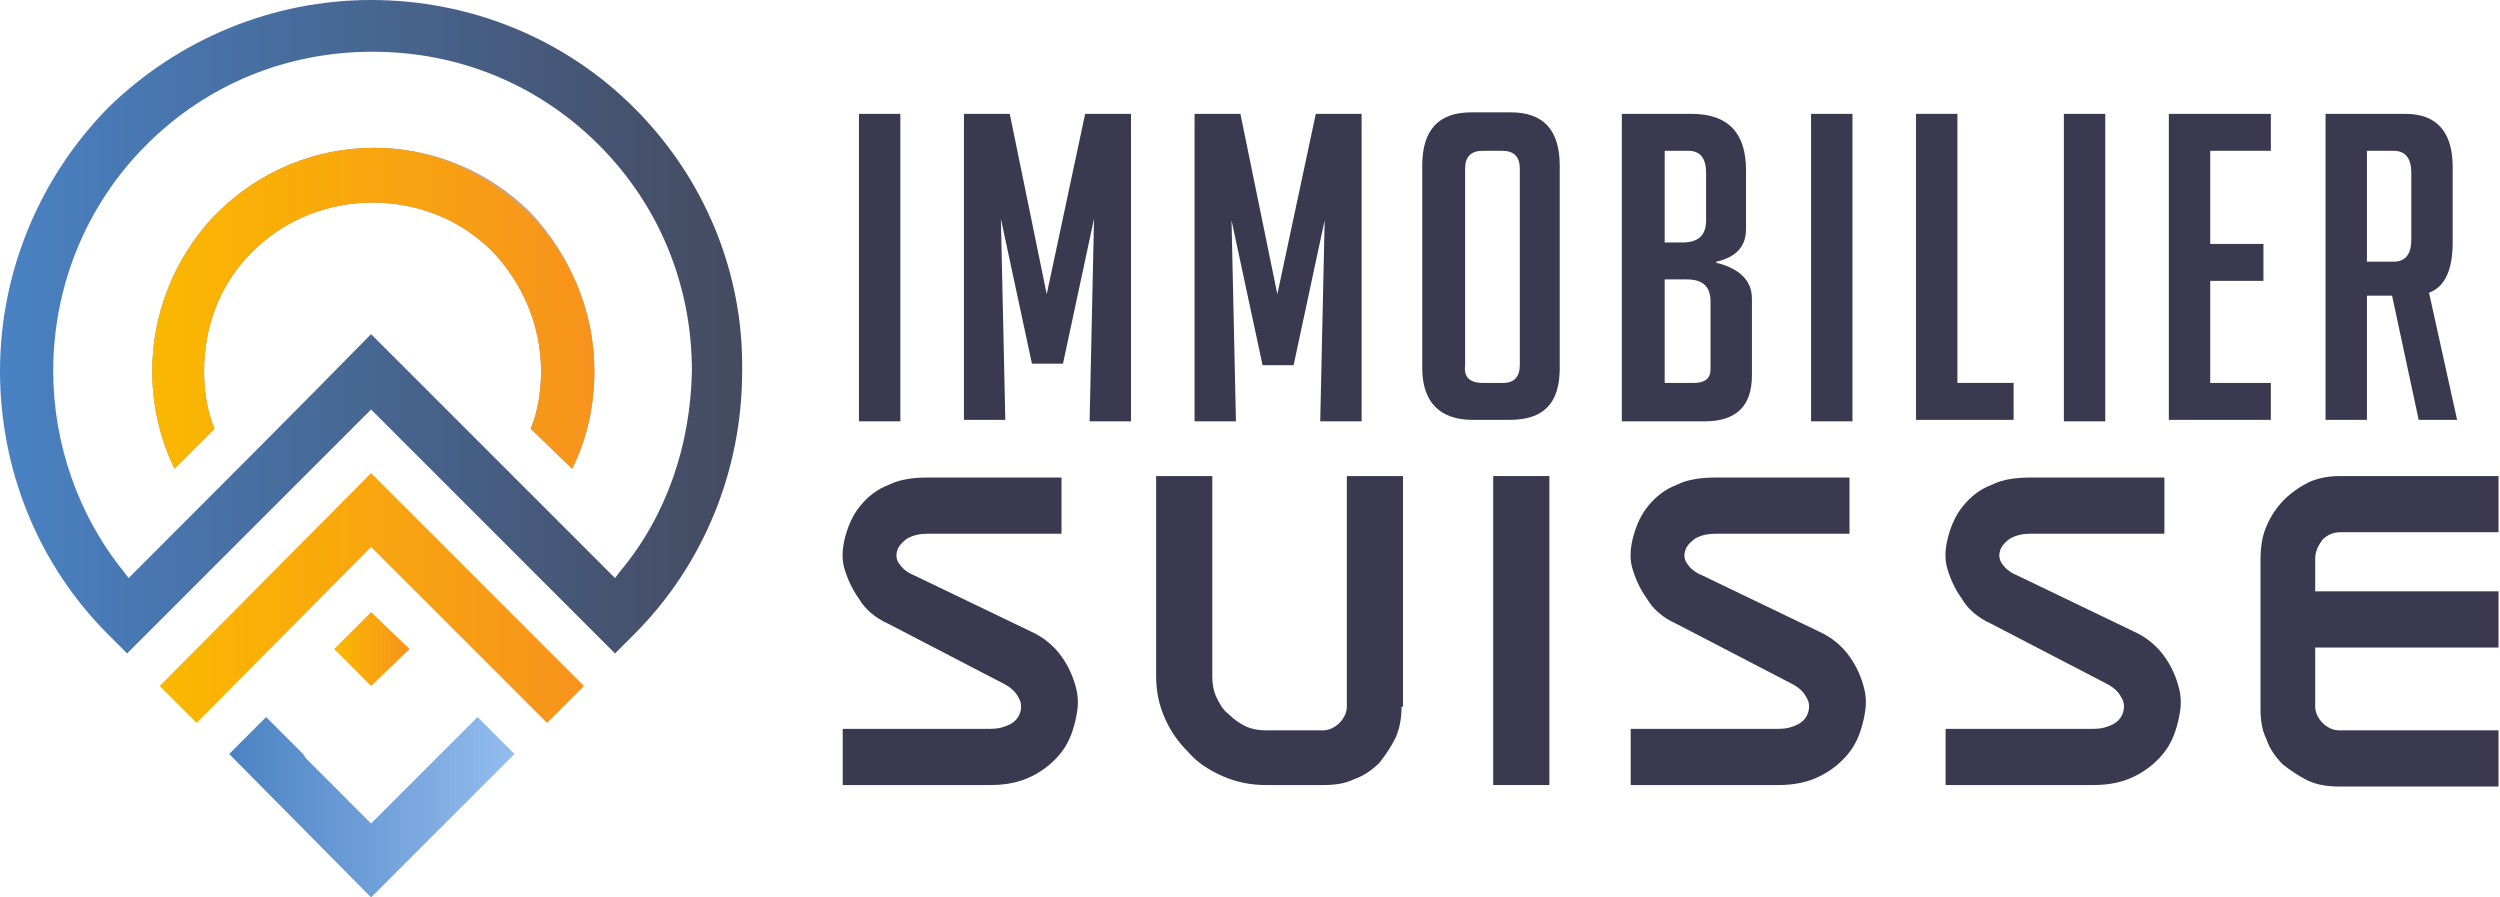
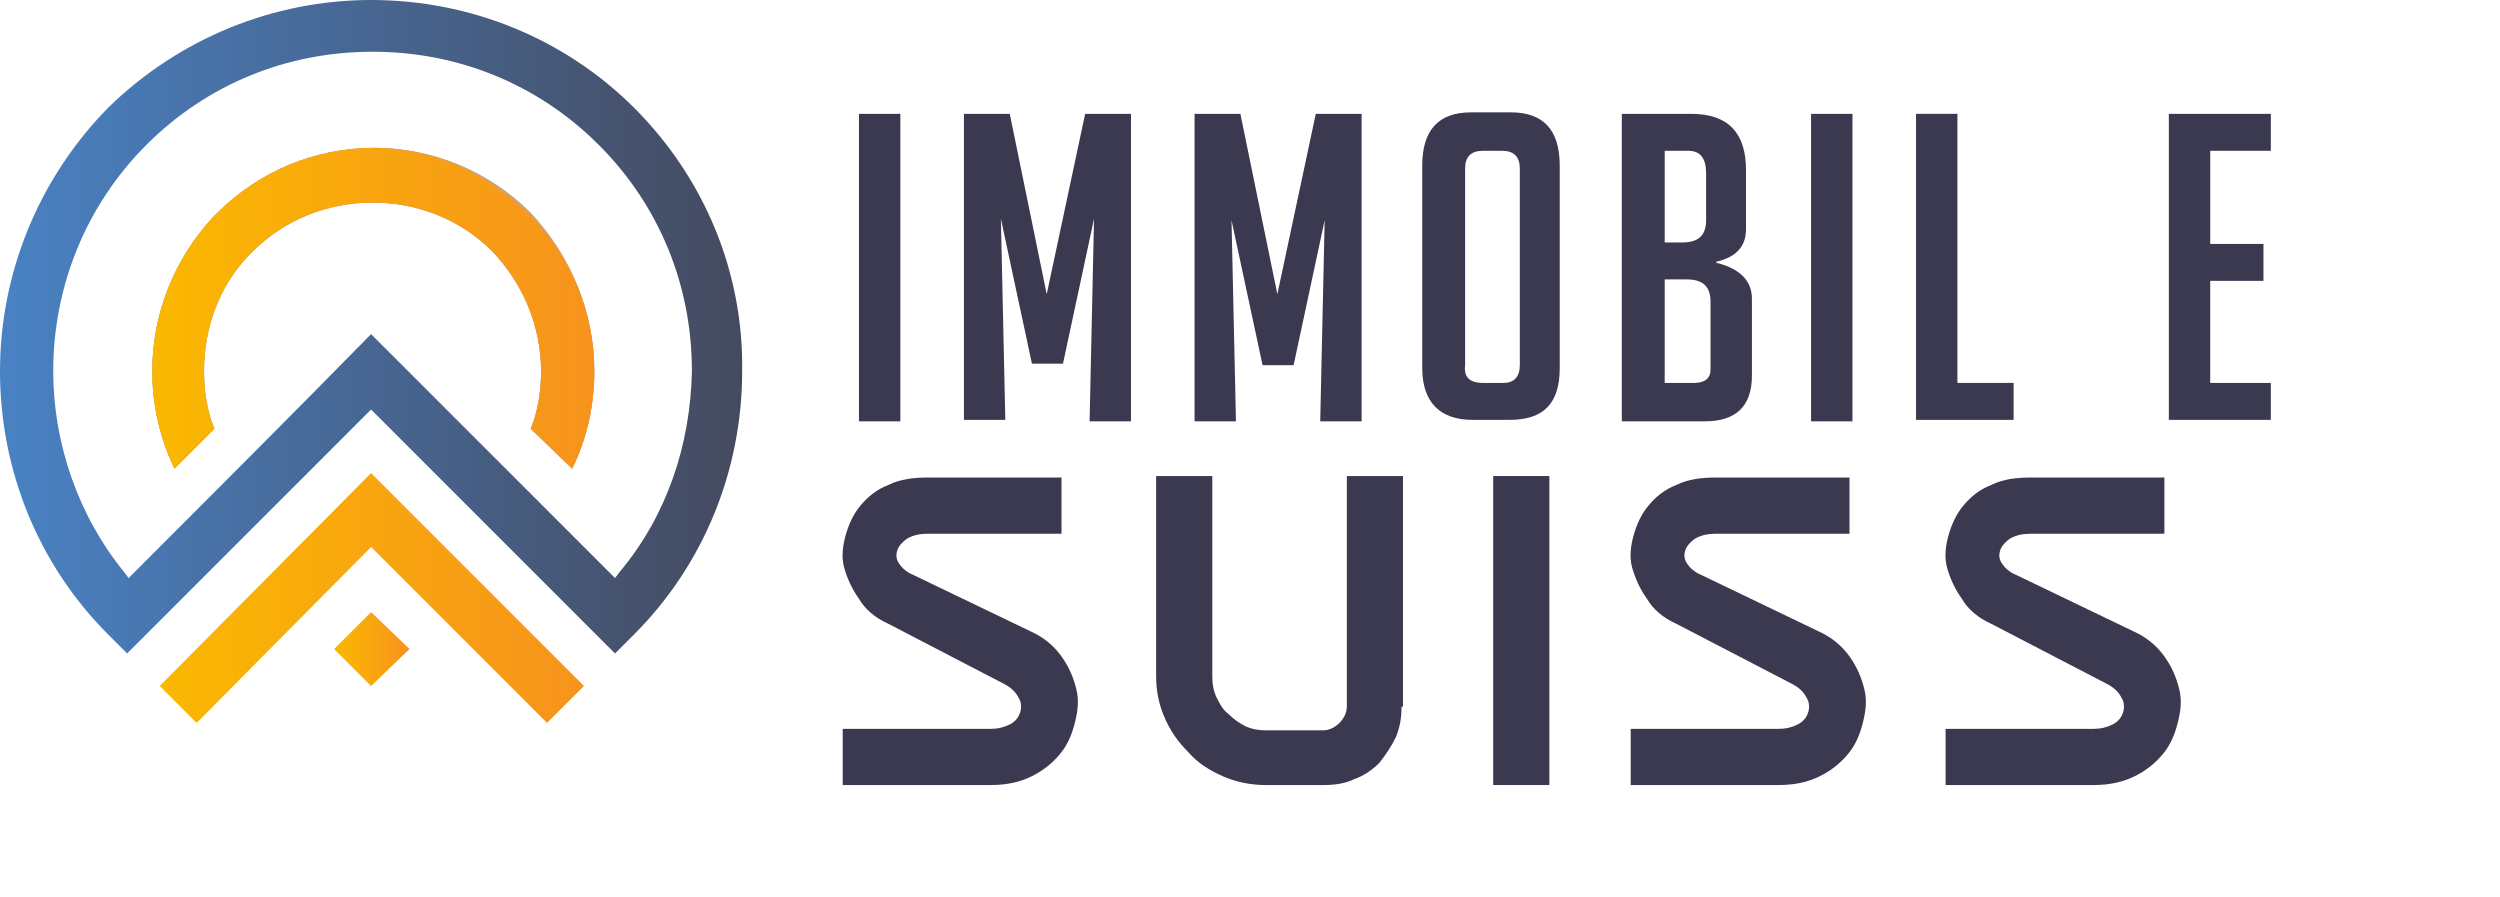
<svg xmlns="http://www.w3.org/2000/svg" version="1.1" id="Layer_1" x="0px" y="0px" width="169.1px" height="60.7px" viewBox="0 0 169.1 60.7" style="enable-background:new 0 0 169.1 60.7;" xml:space="preserve">
  <style type="text/css">
	.st0{fill:#3B3950;}
	.st1{fill-rule:evenodd;clip-rule:evenodd;fill:#CAA383;}
	.st2{fill-rule:evenodd;clip-rule:evenodd;fill:url(#SVGID_1_);}
	.st3{fill-rule:evenodd;clip-rule:evenodd;fill:url(#SVGID_2_);}
	.st4{fill-rule:evenodd;clip-rule:evenodd;fill:url(#SVGID_3_);}
	.st5{fill-rule:evenodd;clip-rule:evenodd;fill:url(#SVGID_4_);}
	.st6{fill-rule:evenodd;clip-rule:evenodd;fill:url(#SVGID_5_);}
</style>
  <g>
    <g>
      <path class="st0" d="M58.1,28.4V7.7h2.8v20.8H58.1z" />
      <path class="st0" d="M70.8,19.9l2.6-12.2h3.1v20.8h-2.8L74,14.8l-2.1,9.8h-2.1l-2.1-9.8l0.3,13.6h-2.8V7.7h3.1L70.8,19.9z" />
      <path class="st0" d="M86.4,19.9L89,7.7h3.1v20.8h-2.8l0.3-13.6l-2.1,9.8h-2.1l-2.1-9.8l0.3,13.6h-2.8V7.7h3.1L86.4,19.9z" />
      <path class="st0" d="M99.6,28.4c-2.2,0-3.4-1.2-3.4-3.5V11.2c0-2.4,1.1-3.6,3.3-3.6h2.7c2.2,0,3.3,1.2,3.3,3.6v13.7    c0,2.4-1.1,3.5-3.4,3.5H99.6z M100.3,25.9h1.4c0.7,0,1.1-0.4,1.1-1.2V11.4c0-0.8-0.4-1.2-1.2-1.2h-1.3c-0.8,0-1.2,0.4-1.2,1.2    v13.3C99,25.5,99.4,25.9,100.3,25.9z" />
      <path class="st0" d="M116.2,17.8c1.5,0.4,2.3,1.2,2.3,2.4v5.2c0,2.1-1.1,3.1-3.2,3.1h-5.6V7.7h4.7c2.5,0,3.7,1.3,3.7,3.8v4    c0,1.2-0.7,1.9-2,2.2V17.8z M112.5,16.4h1.3c1.1,0,1.6-0.5,1.6-1.5v-3.2c0-1-0.4-1.5-1.2-1.5h-1.6V16.4z M112.5,25.9h2.1    c0.7,0,1.1-0.3,1.1-0.9v-4.6c0-1-0.5-1.5-1.6-1.5h-1.5V25.9z" />
      <path class="st0" d="M122.5,28.4V7.7h2.8v20.8H122.5z" />
      <path class="st0" d="M136.2,28.4h-6.6V7.7h2.8v18.2h3.8V28.4z" />
-       <path class="st0" d="M139.6,28.4V7.7h2.8v20.8H139.6z" />
      <path class="st0" d="M146.7,28.4V7.7h6.9v2.5h-4.1v6.3h3.6V19h-3.6v6.9h4.1v2.5H146.7z" />
-       <path class="st0" d="M157.3,7.7h5.4c2.1,0,3.2,1.2,3.2,3.6v5.1c0,1.8-0.5,3-1.6,3.4l1.9,8.6h-2.6l-1.8-8.4h-1.7v8.4h-2.8V7.7z     M160.1,17.7h1.8c0.8,0,1.2-0.5,1.2-1.5v-4.5c0-1-0.4-1.5-1.2-1.5h-1.8V17.7z" />
      <path class="st0" d="M69.7,42.7c0.9,0.4,1.6,1,2.1,1.7c0.5,0.7,0.8,1.4,1,2.2c0.2,0.8,0.1,1.5-0.1,2.3c-0.2,0.8-0.5,1.5-1,2.1    c-0.5,0.6-1.1,1.1-1.9,1.5c-0.8,0.4-1.7,0.6-2.8,0.6h-10v-3.8h10c0.5,0,0.9-0.1,1.3-0.3c0.4-0.2,0.6-0.5,0.7-0.8    c0.1-0.3,0.1-0.7-0.1-1c-0.2-0.4-0.5-0.7-1.1-1l-7.7-4c-0.9-0.4-1.6-1-2-1.7c-0.5-0.7-0.8-1.4-1-2.1s-0.1-1.5,0.1-2.2    c0.2-0.7,0.5-1.4,1-2c0.5-0.6,1.1-1.1,1.9-1.4c0.8-0.4,1.7-0.5,2.7-0.5h9v3.8h-9c-0.6,0-1,0.1-1.4,0.3c-0.3,0.2-0.6,0.5-0.7,0.8    c-0.1,0.3-0.1,0.6,0.1,0.9c0.2,0.3,0.5,0.6,1,0.8L69.7,42.7z" />
      <path class="st0" d="M94.8,47.8c0,0.7-0.1,1.4-0.4,2.1c-0.3,0.6-0.7,1.2-1.1,1.7c-0.5,0.5-1.1,0.9-1.7,1.1    c-0.6,0.3-1.3,0.4-2.1,0.4h-3.9c-1,0-2-0.2-2.9-0.6c-0.9-0.4-1.7-0.9-2.3-1.6c-0.7-0.7-1.2-1.4-1.6-2.3c-0.4-0.9-0.6-1.8-0.6-2.9    V32.2H82v13.6c0,0.5,0.1,1,0.3,1.4c0.2,0.4,0.4,0.8,0.8,1.1c0.3,0.3,0.7,0.6,1.1,0.8c0.4,0.2,0.9,0.3,1.4,0.3h3.9    c0.4,0,0.8-0.2,1.1-0.5c0.3-0.3,0.5-0.7,0.5-1.1V32.2h3.8V47.8z" />
-       <path class="st0" d="M104.8,53.1H101V32.2h3.8V53.1z" />
+       <path class="st0" d="M104.8,53.1H101V32.2h3.8V53.1" />
      <path class="st0" d="M123,42.7c0.9,0.4,1.6,1,2.1,1.7c0.5,0.7,0.8,1.4,1,2.2c0.2,0.8,0.1,1.5-0.1,2.3c-0.2,0.8-0.5,1.5-1,2.1    c-0.5,0.6-1.1,1.1-1.9,1.5c-0.8,0.4-1.7,0.6-2.8,0.6h-10v-3.8h10c0.5,0,0.9-0.1,1.3-0.3c0.4-0.2,0.6-0.5,0.7-0.8    c0.1-0.3,0.1-0.7-0.1-1c-0.2-0.4-0.5-0.7-1.1-1l-7.7-4c-0.9-0.4-1.6-1-2-1.7c-0.5-0.7-0.8-1.4-1-2.1c-0.2-0.7-0.1-1.5,0.1-2.2    c0.2-0.7,0.5-1.4,1-2c0.5-0.6,1.1-1.1,1.9-1.4c0.8-0.4,1.7-0.5,2.7-0.5h9v3.8h-9c-0.6,0-1,0.1-1.4,0.3c-0.3,0.2-0.6,0.5-0.7,0.8    c-0.1,0.3-0.1,0.6,0.1,0.9c0.2,0.3,0.5,0.6,1,0.8L123,42.7z" />
      <path class="st0" d="M144.3,42.7c0.9,0.4,1.6,1,2.1,1.7c0.5,0.7,0.8,1.4,1,2.2c0.2,0.8,0.1,1.5-0.1,2.3c-0.2,0.8-0.5,1.5-1,2.1    c-0.5,0.6-1.1,1.1-1.9,1.5c-0.8,0.4-1.7,0.6-2.8,0.6h-10v-3.8h10c0.5,0,0.9-0.1,1.3-0.3c0.4-0.2,0.6-0.5,0.7-0.8    c0.1-0.3,0.1-0.7-0.1-1c-0.2-0.4-0.5-0.7-1.1-1l-7.7-4c-0.9-0.4-1.6-1-2-1.7c-0.5-0.7-0.8-1.4-1-2.1c-0.2-0.7-0.1-1.5,0.1-2.2    c0.2-0.7,0.5-1.4,1-2c0.5-0.6,1.1-1.1,1.9-1.4c0.8-0.4,1.7-0.5,2.7-0.5h9v3.8h-9c-0.6,0-1,0.1-1.4,0.3c-0.3,0.2-0.6,0.5-0.7,0.8    c-0.1,0.3-0.1,0.6,0.1,0.9c0.2,0.3,0.5,0.6,1,0.8L144.3,42.7z" />
-       <path class="st0" d="M153.3,35.6c0.3-0.7,0.7-1.3,1.2-1.8c0.5-0.5,1.1-0.9,1.7-1.2c0.7-0.3,1.4-0.4,2.1-0.4h10.7v3.8h-10.7    c-0.5,0-0.9,0.2-1.2,0.5c-0.3,0.4-0.5,0.8-0.5,1.3v2.2h12.4v3.8h-12.4v4c0,0.4,0.2,0.8,0.5,1.1c0.3,0.3,0.7,0.5,1.1,0.5h10.8v3.8    h-10.8c-0.8,0-1.4-0.1-2.1-0.4c-0.6-0.3-1.2-0.7-1.7-1.1c-0.5-0.5-0.9-1.1-1.1-1.7c-0.3-0.6-0.4-1.3-0.4-2.1v-9.9    C152.9,37,153,36.3,153.3,35.6z" />
    </g>
  </g>
  <g>
    <path class="st1" d="M40.2,25.1c0,2.3-0.5,4.6-1.5,6.6L35.9,29c0.5-1.2,0.7-2.6,0.7-3.9c0-3-1.2-5.9-3.3-8.1   c-2.2-2.2-5.1-3.3-8.1-3.3c-3.1,0-6,1.2-8.1,3.3l-0.3,0.3l0,0c-2,2.1-3,4.9-3,7.8c0,1.3,0.2,2.7,0.7,3.9l-2.7,2.7   c-1-2.1-1.5-4.3-1.5-6.6c0-3.9,1.5-7.6,4.1-10.4l0.3-0.3c2.8-2.8,6.6-4.4,10.6-4.4s7.8,1.6,10.6,4.4C38.6,17.3,40.2,21.1,40.2,25.1   z" />
    <path class="st1" d="M40.2,25.1c0,2.3-0.5,4.6-1.5,6.6L35.9,29c0.5-1.2,0.7-2.6,0.7-3.9c0-3-1.2-5.9-3.3-8.1   c-2.2-2.2-5.1-3.3-8.1-3.3c-3.1,0-6,1.2-8.1,3.3l-0.3,0.3l0,0c-2,2.1-3,4.9-3,7.8c0,1.3,0.2,2.7,0.7,3.9l-2.7,2.7   c-1-2.1-1.5-4.3-1.5-6.6c0-3.9,1.5-7.6,4.1-10.4l0.3-0.3c2.8-2.8,6.6-4.4,10.6-4.4s7.8,1.6,10.6,4.4C38.6,17.3,40.2,21.1,40.2,25.1   z" />
    <linearGradient id="SVGID_1_" gradientUnits="userSpaceOnUse" x1="10.129" y1="20.939" x2="40.155" y2="20.939">
      <stop offset="0" style="stop-color:#FAB800" />
      <stop offset="1" style="stop-color:#F7931D" />
    </linearGradient>
    <path class="st2" d="M35.8,14.5c2.8,2.8,4.4,6.6,4.4,10.6c0,2.3-0.5,4.6-1.5,6.6L35.9,29c0.5-1.2,0.7-2.6,0.7-3.9   c0-3-1.2-5.9-3.3-8.1c-2.2-2.2-5.1-3.3-8.1-3.3c-3.1,0-6,1.2-8.1,3.3l-0.3,0.3l0,0c-2,2.1-3,4.9-3,7.8c0,1.3,0.2,2.7,0.7,3.9   l-2.7,2.7c-1-2.1-1.5-4.3-1.5-6.6c0-3.9,1.5-7.6,4.1-10.4l0.3-0.3c2.8-2.8,6.6-4.4,10.6-4.4S32.9,11.7,35.8,14.5z" />
    <linearGradient id="SVGID_2_" gradientUnits="userSpaceOnUse" x1="0" y1="22.094" x2="50.276" y2="22.094">
      <stop offset="0" style="stop-color:#4982C4" />
      <stop offset="1" style="stop-color:#454A5F" />
    </linearGradient>
    <path class="st3" d="M42.9,7.3C38.2,2.6,31.8,0,25.1,0C18.5,0,12.1,2.6,7.3,7.3C2.6,12.1,0,18.5,0,25.1c0,6.7,2.6,13.1,7.3,17.8   l1.3,1.3l16.5-16.5l16.5,16.5l1.3-1.3c4.7-4.7,7.3-11.1,7.3-17.8C50.3,18.5,47.7,12.1,42.9,7.3z M41.9,38.7l-0.3,0.4l-0.3-0.3   C35.9,33.4,30.5,28,25.1,22.6C19.8,28,14.4,33.4,9,38.8l-0.3,0.3l-0.3-0.4c-3.1-3.8-4.8-8.7-4.8-13.6c0-5.7,2.2-11.2,6.3-15.3   c4.1-4.1,9.5-6.3,15.3-6.3s11.2,2.2,15.3,6.3c4.1,4.1,6.3,9.5,6.3,15.3C46.7,30.1,45.1,34.9,41.9,38.7z" />
    <linearGradient id="SVGID_3_" gradientUnits="userSpaceOnUse" x1="10.783" y1="40.453" x2="39.496" y2="40.453">
      <stop offset="0" style="stop-color:#FAB800" />
      <stop offset="1" style="stop-color:#F7931D" />
    </linearGradient>
    <polygon class="st4" points="25.1,37 37,48.9 39.5,46.4 25.1,32 10.8,46.4 13.3,48.9  " />
    <linearGradient id="SVGID_4_" gradientUnits="userSpaceOnUse" x1="15.453" y1="54.629" x2="34.826" y2="54.629">
      <stop offset="0" style="stop-color:#4B82C3" />
      <stop offset="1" style="stop-color:#94BDEE" />
    </linearGradient>
-     <polygon class="st5" points="32.3,48.5 29.8,51 25.1,55.7 20.7,51.3 20.5,51 18,48.5 15.5,51 25.1,60.7 34.8,51  " />
    <linearGradient id="SVGID_5_" gradientUnits="userSpaceOnUse" x1="22.623" y1="43.874" x2="27.656" y2="43.874">
      <stop offset="0" style="stop-color:#FAB800" />
      <stop offset="1" style="stop-color:#F7931D" />
    </linearGradient>
    <polygon class="st6" points="25.1,46.4 27.7,43.9 25.1,41.4 22.6,43.9  " />
  </g>
</svg>